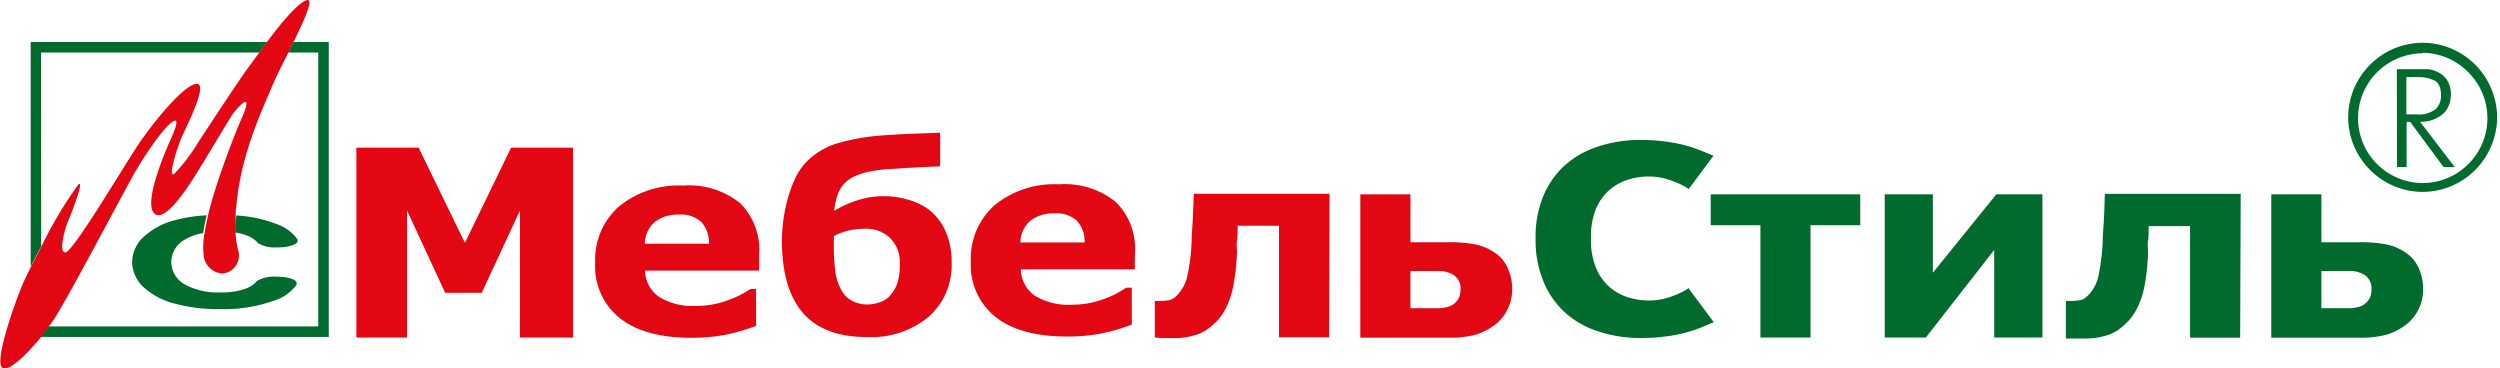
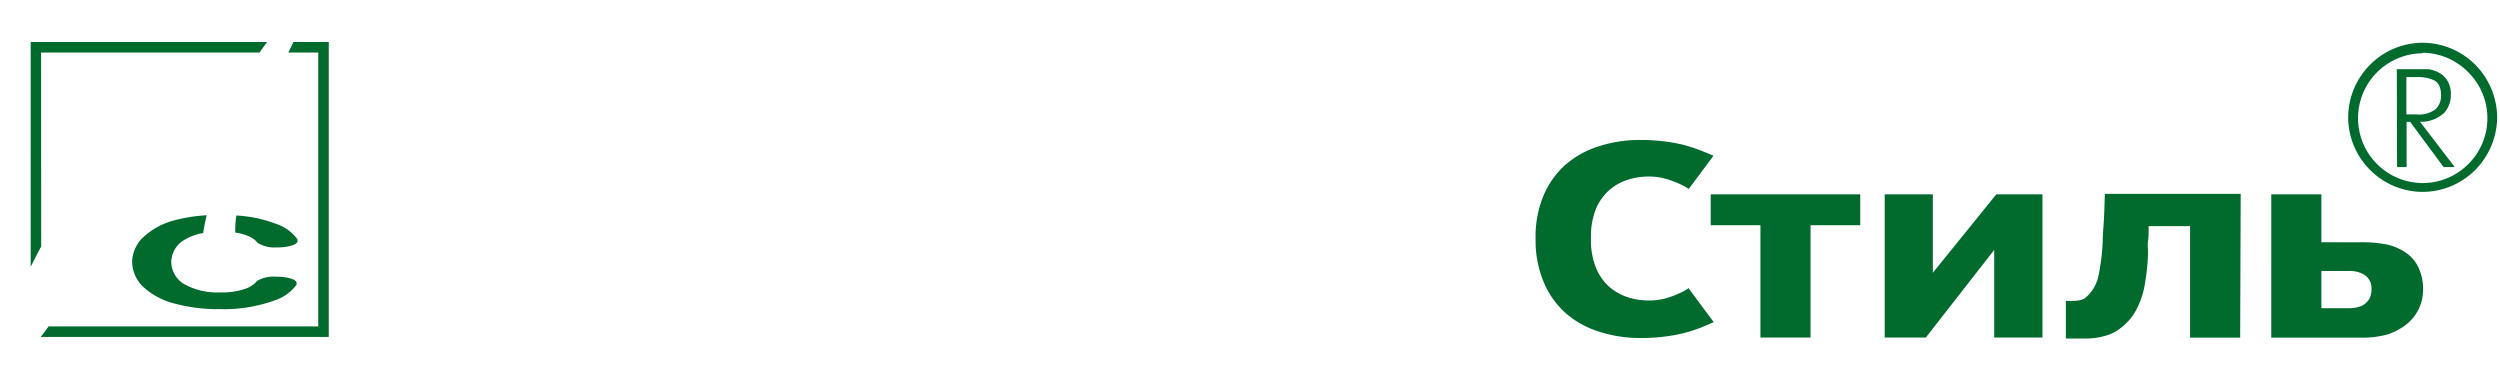
<svg xmlns="http://www.w3.org/2000/svg" width="285" height="42" viewBox="0 0 285 42">
  <g fill="none" fill-rule="evenodd">
-     <path d="M34.914.036c.947-.348-.143 2.077-1.449 4.743l-.587 1.2c-.718 1.393-1.425 2.834-1.832 3.795-1.258 2.977-3.665 8.056-4.12 13.94-.06.312-.06.6-.06.876v1.945a7.81 7.81 0 0 0 .323 2.101 2.082 2.082 0 0 1-1 2.286 2.07 2.07 0 0 1-.845.26 2.308 2.308 0 0 1-2.132-2.101 8.424 8.424 0 0 1 .108-2.486c.084-.588.24-1.345.395-2.029.156-.684.36-1.429.6-2.245.97-3.17 2.514-7.228 3.15-8.633.43-.973.982-2.317.323-2.03a6.863 6.863 0 0 0-1.69 2.042c-.562.876-2.047 3.386-2.718 4.479-.898 1.428-4.18 7.228-5.69 6.231-1.509-.997 1.222-7.228 1.414-7.72.192-.493 1.617-3.302.707-2.894-.91.408-3.139 3.614-4.336 5.68-1.198 2.064-7.546 14.167-9.247 16.809-.204.3-.384.528-.66.936-.275.409-.586.805-.897 1.201-1.665 2.053-3.63 3.914-4.36 3.542-.983-.492.946-6.267 2.144-9.257.24-.589.706-1.561 1.078-2.294.371-.732.778-1.524 1.197-2.329a46.503 46.503 0 0 1 4.217-7.072c.706-.504-.839 3.374-1.198 4.226-.36.853-1.102 3.543-.3 3.543.803 0 6.025-8.765 7.99-11.803 1.964-3.038 5.63-7.42 6.995-7.42 1.365 0-1.306 5.078-1.761 6.171-.455 1.093-1.557 4.479-.85 4.13a19.747 19.747 0 0 0 2.67-3.47c.54-.828 4.816-7.396 6.085-9.065l.994-1.356.875-1.201C31.98 2.726 33.825.444 34.914.037Zm116.653 22.056-.048 16.354h-5.713V25.73h-4.72c0 .732 0 1.296-.071 1.705-.072.408 0 .876 0 1.404a26.328 26.328 0 0 1-.432 3.819 9.924 9.924 0 0 1-.802 2.401 6.024 6.024 0 0 1-1.018 1.5c-.341.35-.709.672-1.102.961a4.792 4.792 0 0 1-1.653.745c-.64.177-1.3.27-1.964.276h-1.498l-.898-.06v-4.178h.707c.285-.001.569-.025.85-.073.265-.038.514-.15.719-.324a4.502 4.502 0 0 0 1.413-2.341 23.65 23.65 0 0 0 .515-4.166c0-.673.084-1.453.12-2.33.036-.876.084-1.86.12-2.977h15.475Zm-67.184 1.081a7.507 7.507 0 0 1 2.168 5.8l-.012 1.873H73.531a3.741 3.741 0 0 0 1.594 2.99 7.268 7.268 0 0 0 4.288 1.032 9.92 9.92 0 0 0 3.485-.612c.94-.323 1.834-.767 2.66-1.321h.634v4.214c-1.169.438-2.37.784-3.593 1.033-1.241.225-2.5.334-3.761.324-3.546 0-6.265-.74-8.157-2.221a7.537 7.537 0 0 1-2.827-6.304 8.11 8.11 0 0 1 2.683-6.424 10.763 10.763 0 0 1 7.354-2.4 9.244 9.244 0 0 1 6.492 2.016Zm76.407-1.02v5.463h4.348c1.036-.021 2.071.063 3.09.252a6.103 6.103 0 0 1 2.24.984 3.94 3.94 0 0 1 1.425 1.753c.336.747.504 1.559.492 2.378a5.04 5.04 0 0 1-.539 2.305 4.912 4.912 0 0 1-1.414 1.73 7.005 7.005 0 0 1-2.228 1.14 11.272 11.272 0 0 1-3.102.336h-10.025V22.153h5.713Zm-113.07-5.32 5.282 10.855 5.258-10.854h7.067v21.648h-6.05V23.99l-4.36 9.389H50.75l-4.348-9.39v14.493h-5.774V16.834h7.091Zm59.457-1.704v3.83l-1.904.084-2.036.108-1.857.132c-.695 0-1.354.132-2 .228a7.432 7.432 0 0 0-1.821.529 3.714 3.714 0 0 0-1.39.972c-.302.352-.534.76-.682 1.2a8.81 8.81 0 0 0-.395 1.826c.83-.506 1.72-.909 2.647-1.2a9.43 9.43 0 0 1 3.03-.47 9.243 9.243 0 0 1 2.911.445 6.836 6.836 0 0 1 2.467 1.285 6.616 6.616 0 0 1 1.701 2.401 8.434 8.434 0 0 1 .635 3.434 7.84 7.84 0 0 1-2.623 6.184 10.263 10.263 0 0 1-7.055 2.305c-3.258 0-5.69-.924-7.27-2.75-1.582-1.825-2.396-4.586-2.396-8.236.008-.71.052-1.42.131-2.125a18.68 18.68 0 0 1 .527-2.642c.24-.886.566-1.746.97-2.57.4-.787.95-1.488 1.618-2.065a8.211 8.211 0 0 1 3.317-1.765 24.693 24.693 0 0 1 4.528-.804 84.408 84.408 0 0 1 3.737-.216l3.21-.12Zm20.027 7.9a7.475 7.475 0 0 1 2.18 5.8l-.024 1.872h-12.984a3.748 3.748 0 0 0 1.581 3.002 7.413 7.413 0 0 0 4.288 1.033 10.15 10.15 0 0 0 3.486-.612c.945-.317 1.84-.765 2.659-1.333h.635v4.214c-1.167.444-2.369.79-3.593 1.033a20.246 20.246 0 0 1-3.762.324c-3.593 0-6.264-.733-8.156-2.21a7.575 7.575 0 0 1-2.839-6.316 8.165 8.165 0 0 1 2.683-6.423 10.763 10.763 0 0 1 7.366-2.401 9.255 9.255 0 0 1 6.48 2.017Zm36.664 7.865h-3.078v4.238h3.078c.473.016.944-.057 1.39-.216.308-.115.581-.31.79-.564.17-.19.293-.416.36-.66.058-.22.09-.446.095-.673v-.036a1.845 1.845 0 0 0-.682-1.561 3.159 3.159 0 0 0-1.953-.528Zm-65.195-4.815a9.13 9.13 0 0 0-1.725.156 7.367 7.367 0 0 0-1.892.672v.913a22.434 22.434 0 0 0 .18 3.194 5.82 5.82 0 0 0 .694 2.077c.275.508.691.925 1.198 1.2a3.67 3.67 0 0 0 1.76.42 4.218 4.218 0 0 0 1.282-.215c.449-.128.86-.363 1.198-.685h-.012c.388-.4.694-.873.898-1.392a6.788 6.788 0 0 0 .324-2.402 3.854 3.854 0 0 0-1.078-2.857 3.84 3.84 0 0 0-2.827-1.081Zm-21.297-1.62a4.304 4.304 0 0 0-2.67.791 3.29 3.29 0 0 0-1.198 2.534h7.318a3.608 3.608 0 0 0-.874-2.485 3.472 3.472 0 0 0-2.576-.84Zm42.821-.133a4.28 4.28 0 0 0-2.671.78 3.293 3.293 0 0 0-1.198 2.534h7.319a3.497 3.497 0 0 0-.887-2.486 3.48 3.48 0 0 0-2.563-.828Z" fill="#E30613" />
    <path d="m255.439 22.105-.06 16.39h-5.713V25.778h-4.72c0 .72 0 1.297-.071 1.693-.072.396 0 .876 0 1.417a25.107 25.107 0 0 1-.42 3.818 9.346 9.346 0 0 1-.814 2.401 6.023 6.023 0 0 1-1.018 1.501c-.336.35-.701.672-1.09.96a4.79 4.79 0 0 1-1.653.745c-.64.177-1.301.27-1.965.276h-2.407v-4.286h.718c.281-.001.562-.025.839-.072.265-.038.514-.15.719-.325a4.4 4.4 0 0 0 1.413-2.329 23.94 23.94 0 0 0 .515-4.166c0-.685.084-1.465.132-2.342.048-.876.072-1.86.108-2.965h15.487Zm-68.429-6.148c.896-.002 1.792.05 2.683.156a20.29 20.29 0 0 1 2.203.396c.654.173 1.298.381 1.929.625.46.182.874.35 1.242.507l.267.117-2.815 3.782c-.179-.096-.323-.216-.527-.324a11.432 11.432 0 0 0-1.88-.768 7.173 7.173 0 0 0-2.168-.325 7.834 7.834 0 0 0-2.396.373c-.781.25-1.503.659-2.12 1.2a5.855 5.855 0 0 0-1.521 2.198 8.289 8.289 0 0 0-.529 2.523l-.01.37v.625a8.298 8.298 0 0 0 .551 3.061 6 6 0 0 0 1.521 2.21c.619.538 1.34.947 2.12 1.2a7.834 7.834 0 0 0 2.396.373 7.173 7.173 0 0 0 2.168-.313 11.465 11.465 0 0 0 1.88-.78c.136-.072.245-.144.356-.216l.171-.108.024.108 2.815 3.782-1.509.636c-.631.24-1.275.444-1.929.613-.725.178-1.461.31-2.203.396-.89.112-1.787.164-2.684.156a14.91 14.91 0 0 1-4.958-.792 10.32 10.32 0 0 1-3.809-2.234 9.87 9.87 0 0 1-2.396-3.602 12.16 12.16 0 0 1-.818-3.976l-.008-.454v-.84c.03-1.385.297-2.754.79-4.047a9.87 9.87 0 0 1 2.396-3.602 10.494 10.494 0 0 1 3.809-2.233 14.912 14.912 0 0 1 4.959-.793Zm77.628 6.196v5.463h4.348c1.04-.021 2.079.063 3.102.252.804.176 1.566.51 2.24.984a4.119 4.119 0 0 1 1.425 1.753c.326.75.49 1.56.479 2.378a5.008 5.008 0 0 1-1.952 4.034 6.972 6.972 0 0 1-2.216 1.14 11.343 11.343 0 0 1-3.102.337h-10.038V22.153h5.714Zm-52.571 0v3.518h-5.666v12.81h-5.713v-12.81h-5.666v-3.518h17.045Zm8.277 0v8.945l7.234-8.945h5.259v16.329h-5.498v-9.99l-7.798 9.99h-4.683v-16.33h5.486ZM37.479 4.79V38.41H4.635c.312-.396.623-.792.899-1.2H36.28V5.99h-3.414l.587-1.2h4.025ZM23.56 24.542c-.18.756-.311 1.44-.395 2.03a5.848 5.848 0 0 0-2.156.78 2.974 2.974 0 0 0-1.485 2.521 2.996 2.996 0 0 0 1.485 2.522 7.758 7.758 0 0 0 4.156.936 7.853 7.853 0 0 0 2.863-.432 3.148 3.148 0 0 0 1.198-.78l.072-.085a3.647 3.647 0 0 1 2.108-.492h.18c1.245.012 2.227.324 2.227.72a.11.11 0 0 1 0 .06c.007.04.007.08 0 .12a4.936 4.936 0 0 1-2.467 1.79 16.912 16.912 0 0 1-6.288 1.008 18.798 18.798 0 0 1-5.295-.672 8.246 8.246 0 0 1-3.497-1.921 4.074 4.074 0 0 1-1.198-2.618.637.637 0 0 1 0-.156.74.74 0 0 1 0-.156c.063-.99.49-1.923 1.198-2.617h.012a8.128 8.128 0 0 1 3.378-1.922 17.579 17.579 0 0 1 3.904-.636Zm244.168 6.352h-3.09v4.238h3.09c.469.015.936-.058 1.377-.216.309-.115.582-.31.791-.564a1.64 1.64 0 0 0 .359-.66c.064-.22.096-.446.096-.673v-.036a1.871 1.871 0 0 0-.671-1.561 3.154 3.154 0 0 0-1.952-.528ZM30.448 4.79l-.875 1.2H4.683l.012 22.105a73.851 73.851 0 0 0-1.197 2.33V4.79h26.95ZM26.95 24.566c1.541.08 3.06.4 4.504.949a4.863 4.863 0 0 1 2.467 1.789.488.488 0 0 1 0 .108.154.154 0 0 1 0 .072c0 .384-1.03.72-2.228.72h-.18a3.646 3.646 0 0 1-2.108-.492l-.071-.084a2.886 2.886 0 0 0-1.198-.78 5.401 5.401 0 0 0-1.318-.337c0-.516 0-1.152.132-1.945ZM276.185 4.875a8.53 8.53 0 0 1 5.989 2.497 8.634 8.634 0 0 1 2.503 6.004 8.634 8.634 0 0 1-2.503 6.003 8.53 8.53 0 0 1-5.989 2.497 8.481 8.481 0 0 1-5.989-2.497 8.502 8.502 0 0 1-2.504-6.004 8.534 8.534 0 0 1 2.504-6.003 8.48 8.48 0 0 1 5.989-2.497Zm0 1.14v.06a7.396 7.396 0 0 0-6.807 4.57 7.407 7.407 0 0 0 1.596 8.05 7.396 7.396 0 0 0 5.211 2.173 7.353 7.353 0 0 0 5.21-2.173 7.328 7.328 0 0 0 2.168-5.223 7.362 7.362 0 0 0-2.168-5.223 7.363 7.363 0 0 0-5.21-2.234Zm.67 1.874c.275.04.545.112.803.216.467.179.88.477 1.197.864.397.55.588 1.221.539 1.897a2.98 2.98 0 0 1-.754 1.994 3.853 3.853 0 0 1-2.755 1.02l3.953 5.163h-1.27l-3.809-5.15h-.407v5.15h-1.09l-.024-11.154h3.617Zm-1.162.9h-1.365v4.25h1.114a3.083 3.083 0 0 0 2.251-.624c.385-.403.596-.942.587-1.5 0-.913-.263-1.501-.79-1.754a4.113 4.113 0 0 0-1.797-.372Z" fill="#006B2D" />
  </g>
</svg>